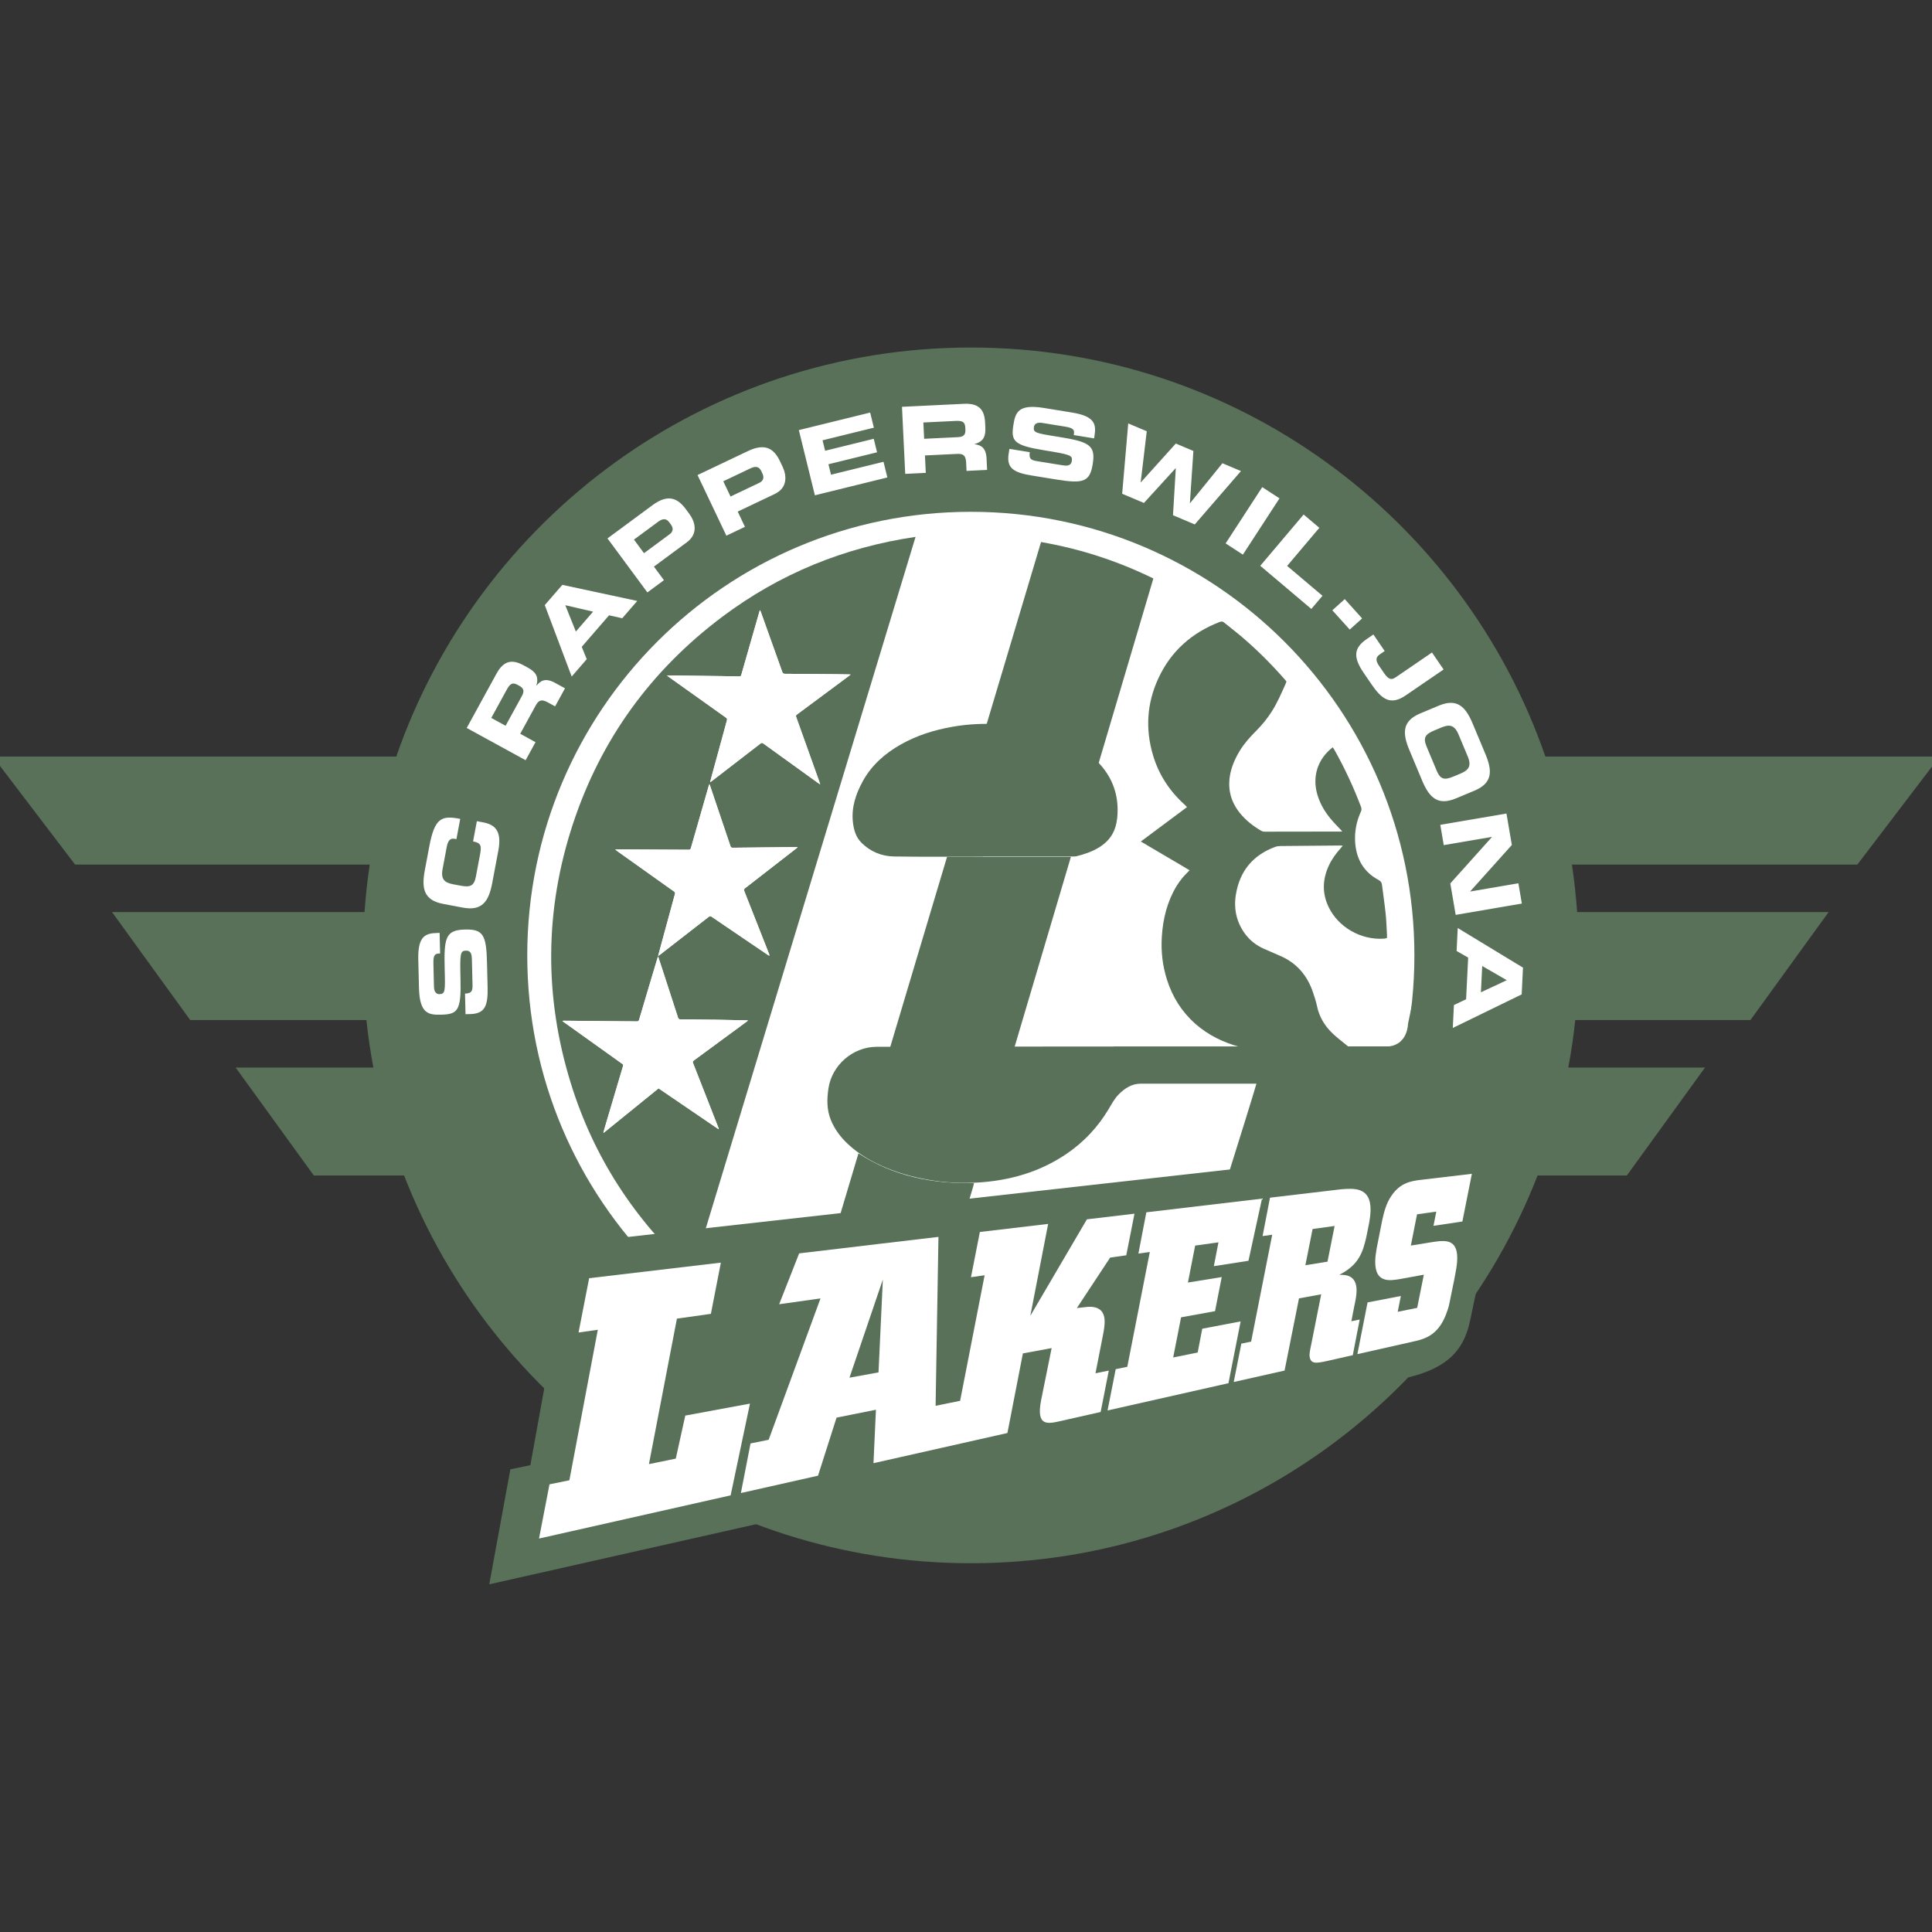
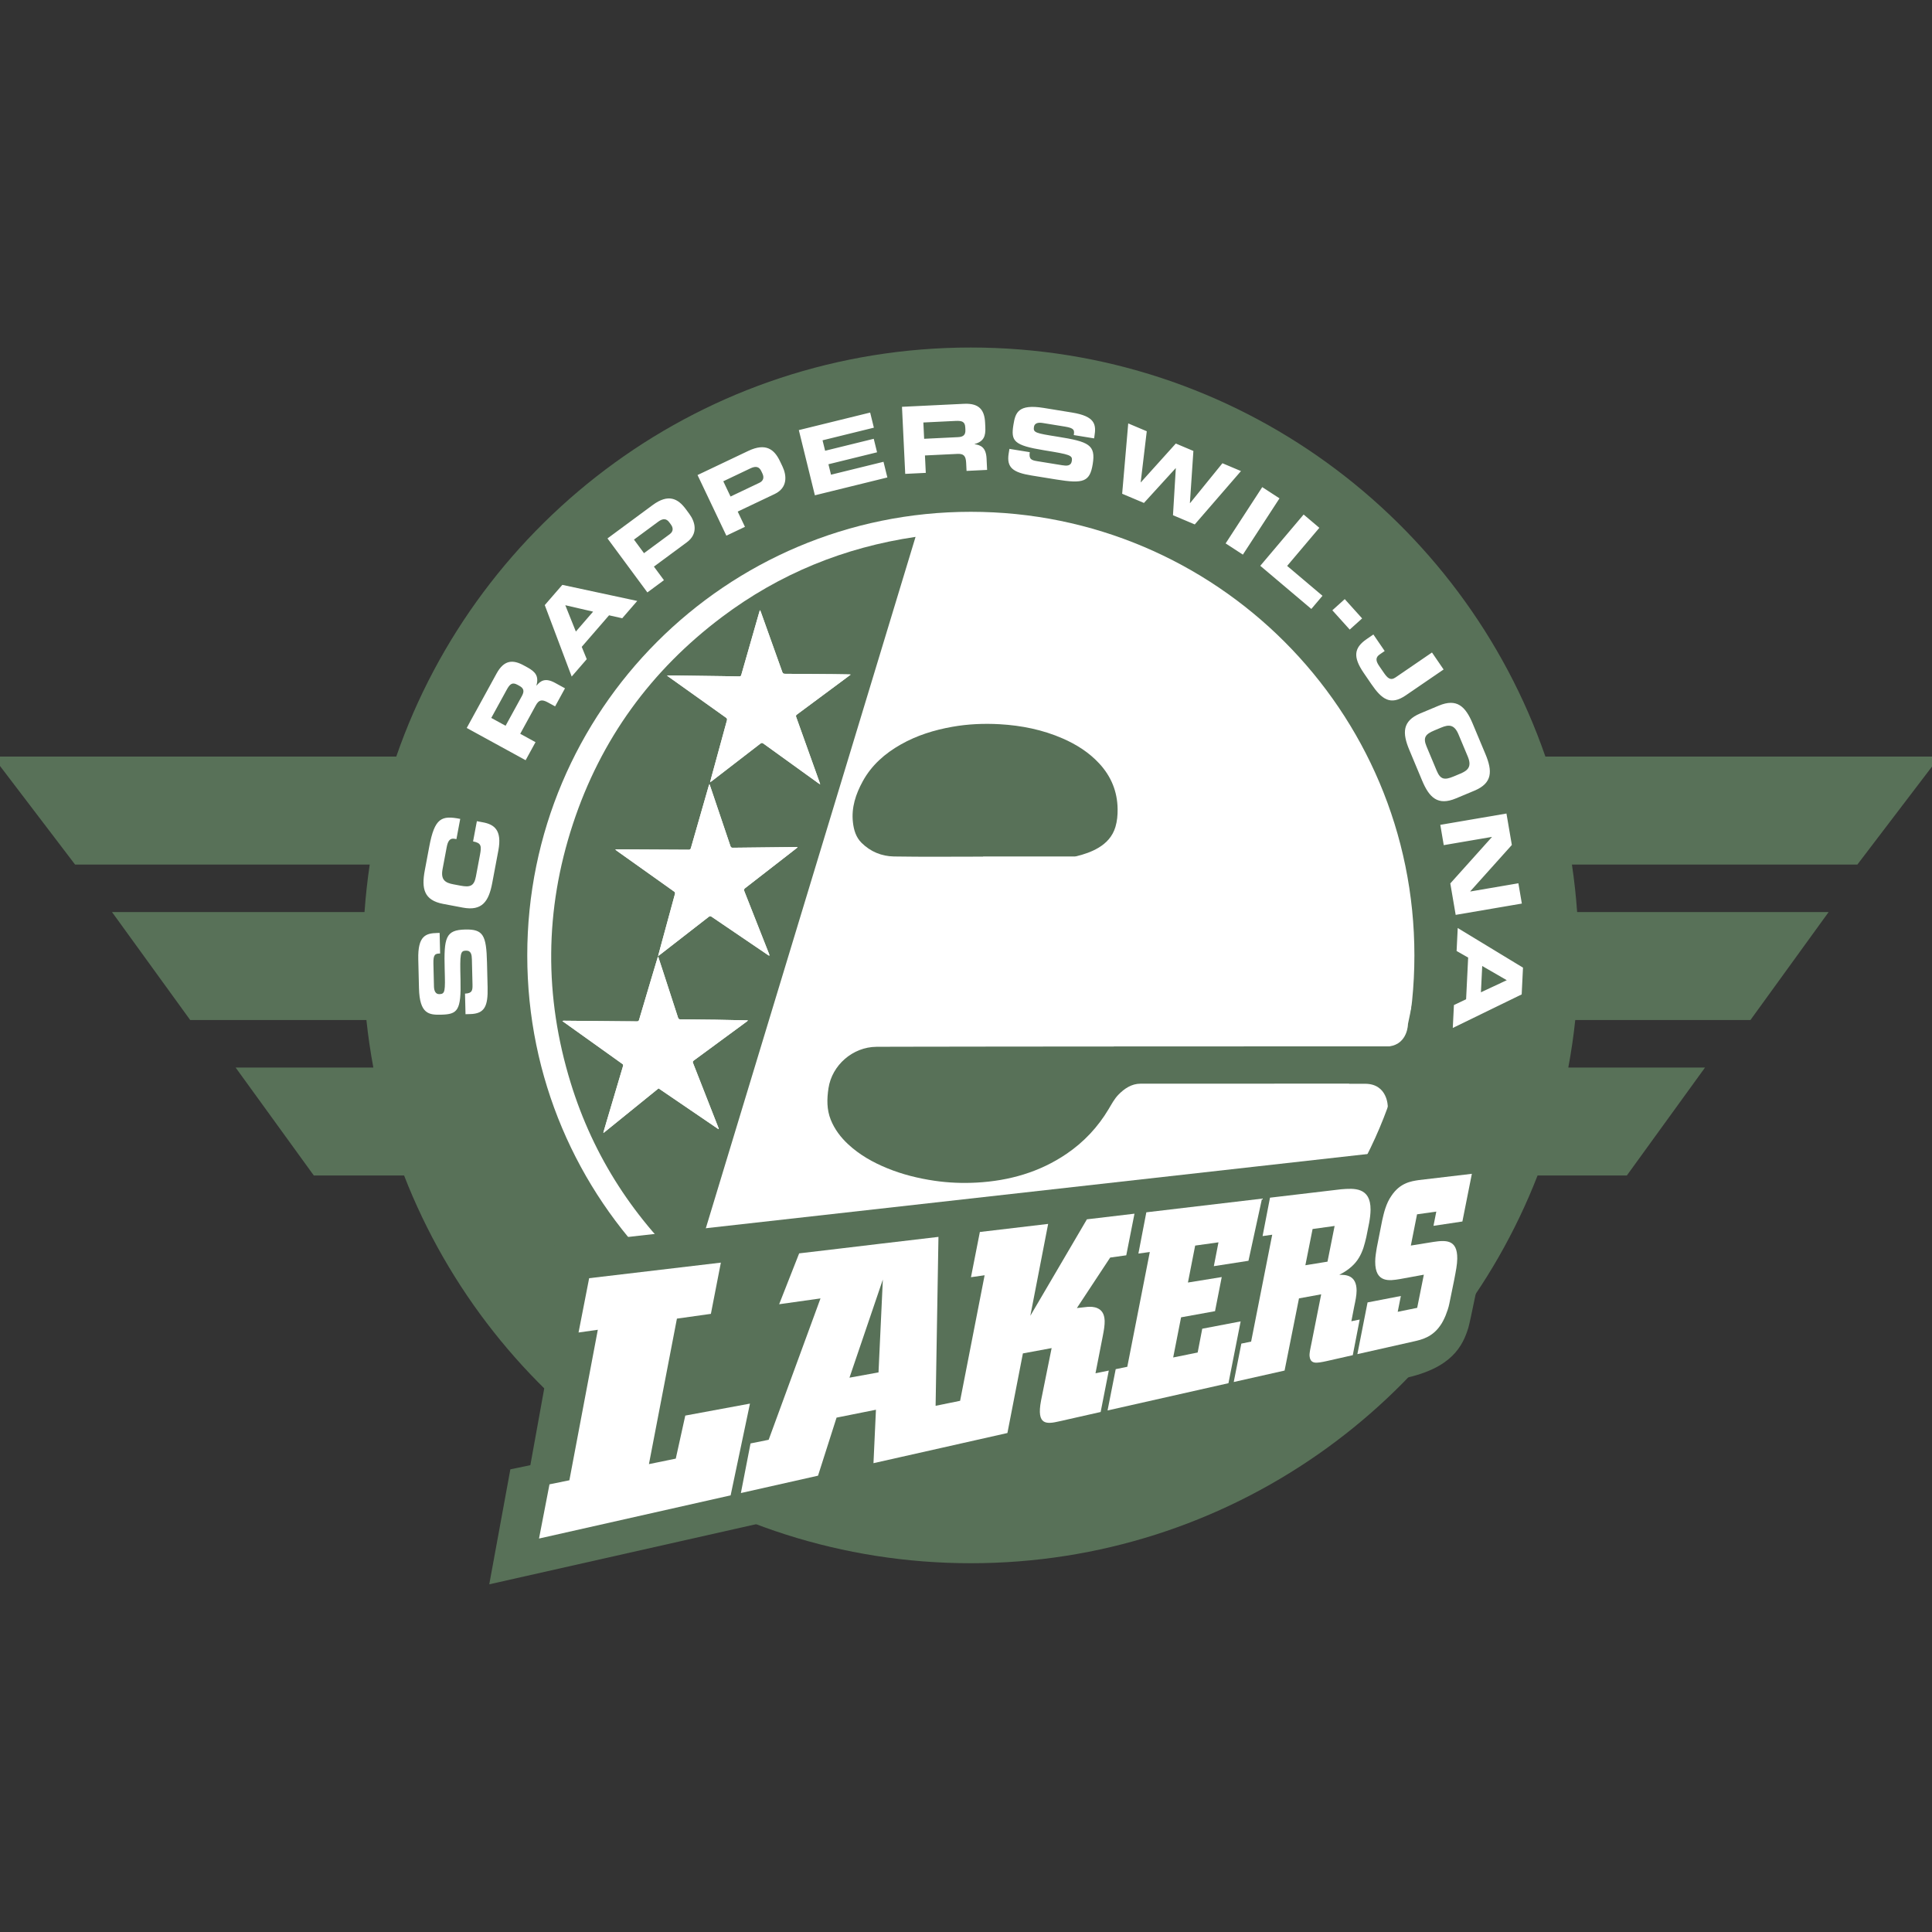
<svg xmlns="http://www.w3.org/2000/svg" xmlns:ns1="http://sodipodi.sourceforge.net/DTD/sodipodi-0.dtd" xmlns:ns2="http://www.inkscape.org/namespaces/inkscape" fill="#587158" viewBox="0 0 24 24" stroke="#587158" version="1.1" id="svg1" width="24" height="24" ns1:docname="Lakers Logo.svg" ns2:version="1.4.2 (ebf0e940d0, 2025-05-08)">
  <rect x="0" y="0" width="24" height="24" fill="#333333" stroke="none" />
  <defs id="defs3">
    <clipPath id="clipPath3980">
      <path d="M -0.138,841.445 H 595.138 V -0.445 H -0.138 Z" id="path3982" />
    </clipPath>
    <clipPath id="clipPath3986">
      <path d="M 0,841.8 H 595.2 V 0 H 0 Z" id="path3988" />
    </clipPath>
    <clipPath id="clipPath3994">
      <path d="M 0,0 H 595.2 V 841.8 H 0 Z" id="path3996" />
    </clipPath>
    <clipPath id="clipPath4002">
-       <path d="M 297.5,816.909 H 581.849 V 714.535 H 297.5 Z" id="path4004" />
-     </clipPath>
+       </clipPath>
    <clipPath id="clipPath4014">
      <path d="M 0,841.8 H 595.2 V 0 H 0 Z" id="path4016" />
    </clipPath>
    <clipPath id="clipPath4032">
-       <path d="M -1.195,2.09 H 1.696 V 1.005 H -1.195 Z" id="path4034" />
-     </clipPath>
+       </clipPath>
    <clipPath id="clipPath4038">
      <path d="m -4.221,2.35 h 6.053 v -8.925 h -6.053 z" id="path4040" />
    </clipPath>
    <clipPath id="clipPath4044">
      <path d="m -4.22,2.354 h 6.052 v -8.924 h -6.052 z" id="path4046" />
    </clipPath>
    <clipPath id="clipPath4054">
      <path d="m 0.592,1.562 c 0,0.268 0.209,0.486 0.466,0.486 0.257,0 0.466,-0.217 0.466,-0.486 0,-0.268 -0.209,-0.486 -0.466,-0.486 -0.257,0 -0.466,0.217 -0.466,0.486" id="path4056" />
    </clipPath>
    <clipPath id="clipPath4066">
      <path d="M -1.195,2.09 H 1.696 V 1.005 H -1.195 Z" id="path4068" />
    </clipPath>
    <clipPath id="clipPath4072">
      <path d="m -4.221,2.35 h 6.053 v -8.925 h -6.053 z" id="path4074" />
    </clipPath>
    <clipPath id="clipPath4078">
      <path d="m -4.22,2.354 h 6.052 v -8.924 h -6.052 z" id="path4080" />
    </clipPath>
    <clipPath id="clipPath4032-2">
      <path d="M -1.195,2.09 H 1.696 V 1.005 H -1.195 Z" id="path4034-7" />
    </clipPath>
    <clipPath id="clipPath4038-0">
      <path d="m -4.221,2.35 h 6.053 v -8.925 h -6.053 z" id="path4040-9" />
    </clipPath>
    <clipPath id="clipPath4044-3">
      <path d="m -4.22,2.354 h 6.052 v -8.924 h -6.052 z" id="path4046-6" />
    </clipPath>
    <clipPath id="clipPath4054-0">
      <path d="m 0.592,1.562 c 0,0.268 0.209,0.486 0.466,0.486 0.257,0 0.466,-0.217 0.466,-0.486 0,-0.268 -0.209,-0.486 -0.466,-0.486 -0.257,0 -0.466,0.217 -0.466,0.486" id="path4056-6" />
    </clipPath>
    <clipPath id="clipPath4078-2">
      <path d="m -4.22,2.354 h 6.052 v -8.924 h -6.052 z" id="path4080-6" />
    </clipPath>
    <clipPath id="clipPath4032-0">
      <path d="M -1.195,2.09 H 1.696 V 1.005 H -1.195 Z" id="path4034-78" />
    </clipPath>
    <clipPath id="clipPath4038-6">
      <path d="m -4.221,2.35 h 6.053 v -8.925 h -6.053 z" id="path4040-8" />
    </clipPath>
    <clipPath id="clipPath4044-8">
      <path d="m -4.22,2.354 h 6.052 v -8.924 h -6.052 z" id="path4046-4" />
    </clipPath>
    <clipPath id="clipPath4054-3">
      <path d="m 0.592,1.562 c 0,0.268 0.209,0.486 0.466,0.486 0.257,0 0.466,-0.217 0.466,-0.486 0,-0.268 -0.209,-0.486 -0.466,-0.486 -0.257,0 -0.466,0.217 -0.466,0.486" id="path4056-1" />
    </clipPath>
    <clipPath id="clipPath4078-4">
      <path d="m -4.22,2.354 h 6.052 v -8.924 h -6.052 z" id="path4080-9" />
    </clipPath>
  </defs>
  <ns1:namedview id="namedview3" pagecolor="#ffffff" bordercolor="#666666" borderopacity="1.0" ns2:showpageshadow="2" ns2:pageopacity="0.0" ns2:pagecheckerboard="0" ns2:deskcolor="#d1d1d1" ns2:zoom="28.963094" ns2:cx="24.237742" ns2:cy="4.2295206" ns2:window-width="3840" ns2:window-height="2100" ns2:window-x="0" ns2:window-y="0" ns2:window-maximized="1" ns2:current-layer="layer1" />
  <g id="g1" transform="matrix(0.039,0,0,0.039,11.611,12.117)" style="stroke-width:25.837">
    <g transform="translate(-312.812,-521.102)" id="layer1" style="stroke-width:25.837">
      <path id="path1848" style="fill:#587158;fill-opacity:1;fill-rule:nonzero;stroke:none;stroke-width:25.837" d="M 507.337,451.395 C 481.103,375.563 409.078,321.103 324.322,321.103 c -84.751,0 -156.776,54.46 -183.01,130.293 H 12.812 l 26.195,34.393 h 93.854 c -0.745,4.986 -1.296,10.031 -1.659,15.126 H 50.766 l 24.913,34.398 h 56.124 c 0.536,5.105 1.281,10.145 2.21,15.126 H 90.14 L 115.053,584.832 H 143.805 c 28.092,72.267 98.318,123.5 180.517,123.5 82.204,0 152.43,-51.232 180.522,-123.5 h 28.434 l 24.909,-34.393 h -43.55 c 0.929,-4.981 1.673,-10.021 2.21,-15.126 h 55.801 l 24.913,-34.398 H 517.447 c -0.363,-5.095 -0.914,-10.14 -1.659,-15.126 h 90.919 l 26.195,-34.393 z" />
      <path id="path1852" style="fill:#ffffff;fill-opacity:1;fill-rule:nonzero;stroke:none;stroke-width:25.837" d="m 324.325,656.003 c 78.033,0 141.287,-63.254 141.287,-141.287 0,-78.033 -63.254,-141.287 -141.287,-141.287 -78.028,0 -141.287,63.254 -141.287,141.287 0,78.033 63.259,141.287 141.287,141.287" />
      <path id="path1856" style="fill:#587158;fill-opacity:1;fill-rule:nonzero;stroke:none;stroke-width:25.837" d="m 211.195,480.954 c -0.015,0.045 -0.03,0.094 -0.045,0.139 0.209,0.154 0.417,0.313 0.626,0.467 5.999,4.271 11.992,8.541 17.996,12.802 0.328,0.228 0.412,0.422 0.298,0.829 -1.42,5.174 -2.826,10.359 -4.231,15.538 -0.367,1.351 -0.73,2.706 -1.127,4.186 0.223,-0.144 0.343,-0.204 0.447,-0.288 5.229,-4.057 10.463,-8.114 15.682,-12.186 0.333,-0.258 0.546,-0.283 0.909,-0.035 5.949,4.057 11.913,8.099 17.872,12.136 0.164,0.114 0.338,0.209 0.507,0.308 0.04,-0.243 0,-0.407 -0.06,-0.561 -2.622,-6.664 -5.239,-13.328 -7.881,-19.987 -0.184,-0.457 -0.139,-0.705 0.258,-1.008 4.703,-3.635 9.395,-7.29 14.093,-10.94 0.859,-0.67 1.713,-1.341 2.572,-2.011 -0.015,-0.045 -0.025,-0.084 -0.04,-0.129 -0.397,0 -0.79,-0.005 -1.192,0 -6.451,0.07 -12.901,0.134 -19.352,0.218 -0.437,0.005 -0.636,-0.114 -0.78,-0.546 -2.106,-6.282 -4.236,-12.554 -6.356,-18.83 -0.089,-0.253 -0.184,-0.507 -0.328,-0.904 -0.119,0.313 -0.199,0.482 -0.248,0.66 -1.887,6.565 -3.779,13.13 -5.651,19.699 -0.119,0.432 -0.303,0.566 -0.75,0.561 -7.533,-0.05 -15.066,-0.084 -22.599,-0.119 -0.209,0 -0.412,0 -0.621,0 m 46.033,-76.141 c -0.04,0.005 -0.08,0.01 -0.119,0.02 -0.084,0.283 -0.174,0.566 -0.253,0.849 -1.882,6.57 -3.769,13.135 -5.646,19.704 -0.104,0.362 -0.268,0.492 -0.66,0.482 -1.733,-0.05 -3.471,-0.07 -5.209,-0.094 -5.706,-0.08 -11.411,-0.154 -17.117,-0.233 -0.184,0 -0.367,0.02 -0.67,0.035 0.253,0.204 0.397,0.328 0.551,0.437 6.063,4.325 12.127,8.655 18.2,12.966 0.372,0.263 0.442,0.487 0.328,0.909 -1.664,6.043 -3.312,12.087 -4.956,18.135 -0.129,0.467 -0.243,0.939 -0.397,1.559 0.303,-0.214 0.477,-0.323 0.641,-0.452 5.13,-3.953 10.264,-7.906 15.389,-11.868 0.367,-0.288 0.606,-0.258 0.953,-0.005 5.84,4.221 11.685,8.432 17.529,12.643 0.129,0.094 0.273,0.169 0.556,0.343 -0.114,-0.358 -0.169,-0.551 -0.238,-0.745 -2.468,-6.907 -4.931,-13.815 -7.414,-20.712 -0.134,-0.382 -0.055,-0.566 0.243,-0.785 5.02,-3.719 10.036,-7.444 15.056,-11.168 0.655,-0.487 1.311,-0.988 2.076,-1.559 -0.278,-0.025 -0.412,-0.05 -0.546,-0.05 -1.644,-0.03 -3.292,-0.06 -4.941,-0.074 -5.159,-0.045 -10.314,-0.094 -15.473,-0.119 -0.467,0 -0.675,-0.139 -0.834,-0.576 -2.259,-6.361 -4.544,-12.717 -6.818,-19.074 -0.07,-0.189 -0.154,-0.377 -0.228,-0.566 m -32.362,152.262 c 6.371,4.34 12.722,8.665 19.074,12.991 0.035,-0.03 0.074,-0.06 0.109,-0.094 -0.089,-0.238 -0.174,-0.477 -0.268,-0.715 -2.637,-6.734 -5.274,-13.462 -7.92,-20.196 -0.134,-0.343 -0.174,-0.566 0.194,-0.834 5.567,-4.077 11.123,-8.174 16.68,-12.266 0.189,-0.139 0.362,-0.293 0.626,-0.502 -0.238,-0.03 -0.343,-0.05 -0.447,-0.05 -3.292,-0.07 -6.59,-0.154 -9.882,-0.199 -3.739,-0.06 -7.479,-0.089 -11.218,-0.114 -0.427,0 -0.616,-0.139 -0.745,-0.541 -1.554,-4.812 -3.119,-9.619 -4.688,-14.426 -0.536,-1.659 -1.083,-3.312 -1.669,-5.09 -0.099,0.283 -0.164,0.442 -0.214,0.606 -0.705,2.344 -1.41,4.688 -2.11,7.032 -1.246,4.186 -2.493,8.367 -3.729,12.559 -0.114,0.387 -0.293,0.521 -0.705,0.507 -1.291,-0.035 -2.582,-0.015 -3.878,-0.025 -6.485,-0.065 -12.971,-0.124 -19.456,-0.184 -0.109,0 -0.218,0.04 -0.412,0.08 0.228,0.169 0.377,0.288 0.536,0.402 6.173,4.415 12.345,8.834 18.532,13.239 0.298,0.209 0.367,0.392 0.263,0.73 -1.758,5.904 -3.506,11.814 -5.259,17.723 -0.333,1.142 -0.665,2.284 -0.998,3.426 0.04,0.035 0.08,0.065 0.114,0.094 5.81,-4.708 11.615,-9.41 17.47,-14.153 m 10.771,58.661 c -18.383,-16.73 -31.478,-36.757 -38.768,-60.409 -8.477,-27.501 -8.303,-55.061 0.695,-82.413 8.869,-26.979 24.864,-48.973 47.553,-66.015 18.279,-13.73 38.833,-22.123 61.601,-25.48 C 283.015,459.551 259.343,537.589 235.636,615.736" />
      <path id="path1860" style="fill:#ffffff;fill-opacity:1;fill-rule:nonzero;stroke:none;stroke-width:25.837" d="m 224.863,557.074 c -5.85,4.742 -11.66,9.445 -17.465,14.153 -0.04,-0.03 -0.08,-0.06 -0.119,-0.094 0.333,-1.142 0.665,-2.284 1.003,-3.426 1.748,-5.909 3.501,-11.819 5.259,-17.723 0.099,-0.338 0.035,-0.516 -0.268,-0.73 -6.182,-4.405 -12.355,-8.824 -18.527,-13.239 -0.159,-0.114 -0.313,-0.233 -0.541,-0.402 0.194,-0.04 0.303,-0.08 0.412,-0.08 6.485,0.06 12.971,0.124 19.456,0.184 1.296,0.01 2.587,-0.005 3.883,0.025 0.412,0.015 0.586,-0.119 0.705,-0.507 1.232,-4.186 2.483,-8.372 3.729,-12.559 0.7,-2.344 1.405,-4.688 2.106,-7.032 0.05,-0.164 0.119,-0.323 0.218,-0.606 0.581,1.783 1.127,3.436 1.669,5.09 1.564,4.807 3.133,9.614 4.683,14.426 0.134,0.402 0.318,0.541 0.75,0.541 3.734,0.025 7.474,0.055 11.213,0.114 3.297,0.045 6.59,0.129 9.887,0.199 0.104,0 0.204,0.02 0.447,0.05 -0.263,0.214 -0.442,0.367 -0.626,0.502 -5.557,4.092 -11.113,8.189 -16.685,12.266 -0.362,0.268 -0.328,0.492 -0.189,0.834 2.642,6.734 5.284,13.462 7.92,20.196 0.094,0.238 0.179,0.477 0.263,0.715 -0.035,0.035 -0.07,0.065 -0.109,0.094 -6.346,-4.325 -12.698,-8.645 -19.074,-12.991" />
      <path id="path1864" style="fill:#ffffff;fill-opacity:1;fill-rule:nonzero;stroke:none;stroke-width:25.837" d="m 257.228,404.812 c 0.074,0.189 0.159,0.377 0.228,0.566 2.274,6.356 4.559,12.712 6.818,19.074 0.159,0.437 0.367,0.576 0.834,0.581 5.159,0.02 10.314,0.07 15.473,0.114 1.649,0.015 3.292,0.05 4.941,0.074 0.134,0 0.268,0.025 0.546,0.05 -0.765,0.576 -1.42,1.073 -2.081,1.559 -5.015,3.729 -10.031,7.449 -15.051,11.168 -0.298,0.218 -0.377,0.402 -0.243,0.785 2.483,6.898 4.946,13.81 7.409,20.712 0.07,0.194 0.129,0.387 0.243,0.745 -0.283,-0.169 -0.427,-0.248 -0.561,-0.343 -5.84,-4.211 -11.685,-8.417 -17.524,-12.638 -0.348,-0.258 -0.586,-0.288 -0.953,0 -5.125,3.968 -10.259,7.915 -15.389,11.868 -0.164,0.129 -0.338,0.238 -0.641,0.452 0.154,-0.621 0.268,-1.092 0.392,-1.559 1.649,-6.048 3.297,-12.092 4.961,-18.135 0.114,-0.422 0.045,-0.646 -0.328,-0.909 -6.073,-4.31 -12.136,-8.641 -18.2,-12.966 -0.154,-0.109 -0.298,-0.233 -0.551,-0.437 0.303,-0.015 0.487,-0.035 0.67,-0.035 5.706,0.08 11.411,0.154 17.117,0.233 1.738,0.025 3.476,0.045 5.209,0.094 0.392,0.01 0.556,-0.114 0.66,-0.482 1.877,-6.57 3.764,-13.135 5.646,-19.699 0.08,-0.288 0.169,-0.571 0.253,-0.854 0.04,-0.005 0.08,-0.015 0.119,-0.02" />
      <path id="path1868" style="fill:#ffffff;fill-opacity:1;fill-rule:nonzero;stroke:none;stroke-width:25.837" d="m 211.195,480.954 c 0.209,0 0.412,0 0.621,0 7.533,0.035 15.066,0.07 22.599,0.119 0.447,0.005 0.631,-0.129 0.75,-0.561 1.872,-6.57 3.764,-13.135 5.651,-19.699 0.05,-0.179 0.129,-0.348 0.248,-0.66 0.144,0.397 0.238,0.651 0.328,0.904 2.12,6.277 4.251,12.549 6.356,18.83 0.144,0.432 0.343,0.551 0.78,0.546 6.451,-0.084 12.901,-0.149 19.352,-0.218 0.402,-0.005 0.795,0 1.192,0 0.015,0.045 0.025,0.084 0.04,0.129 -0.859,0.67 -1.713,1.341 -2.572,2.011 -4.698,3.65 -9.39,7.305 -14.093,10.94 -0.397,0.303 -0.442,0.551 -0.258,1.008 2.642,6.659 5.259,13.323 7.881,19.987 0.06,0.154 0.099,0.318 0.06,0.561 -0.169,-0.099 -0.343,-0.194 -0.507,-0.308 -5.959,-4.037 -11.923,-8.079 -17.872,-12.136 -0.362,-0.248 -0.576,-0.223 -0.909,0.035 -5.219,4.072 -10.453,8.129 -15.682,12.186 -0.104,0.084 -0.223,0.144 -0.447,0.288 0.397,-1.48 0.76,-2.835 1.127,-4.186 1.405,-5.179 2.811,-10.364 4.231,-15.538 0.114,-0.407 0.03,-0.601 -0.298,-0.829 -6.004,-4.261 -11.997,-8.531 -17.996,-12.802 -0.209,-0.154 -0.417,-0.313 -0.626,-0.467 0.015,-0.045 0.03,-0.094 0.045,-0.139" />
-       <path id="path1872" style="fill:#587158;fill-opacity:1;fill-rule:nonzero;stroke:none;stroke-width:25.837" d="m 398.741,608.67 c -1.808,6.058 -3.56,12.131 -5.328,18.2 -0.119,0.412 -0.223,0.819 -0.362,1.321 0.228,-0.08 0.303,-0.089 0.362,-0.124 0.179,-0.104 0.358,-0.214 0.536,-0.323 11.466,-7.111 34.19,-15.091 43.034,-25.276 9.763,-11.228 14.704,-23.881 20.305,-37.676 0.636,-1.559 0.08,-3.645 -0.164,-5.239 -0.457,-2.984 -2.746,-4.787 -5.755,-4.653 -0.944,0.045 -27.372,0.233 -35.064,0.303 -0.278,0.005 -0.551,0.035 -0.909,0.055 -2.87,9.862 -16.387,52.513 -16.655,53.412 m -73.415,-21.427 c -13.179,0.283 -25.564,-2.135 -36.792,-9.46 -5.88,19.68 -11.734,39.275 -17.599,58.924 0.308,0.154 0.576,0.303 0.859,0.422 10.642,4.494 21.671,7.588 33.112,9.197 0.641,0.084 1.271,0.263 1.902,0.402 h 1.053 c 0.094,-0.407 0.174,-0.819 0.293,-1.217 5.656,-19.118 11.322,-38.237 16.978,-57.36 0.084,-0.283 0.129,-0.581 0.194,-0.909 m 30.877,-103.915 h -39.448 c -6.043,20.226 -12.082,40.432 -18.145,60.722 h 39.602 c 6.004,-20.26 11.982,-40.447 17.991,-60.722 m 8.725,-29.467 c 5.855,-19.764 11.685,-39.438 17.539,-59.192 -11.421,-5.591 -23.285,-9.44 -35.774,-11.605 -5.81,19.436 -11.58,38.763 -17.37,58.135 2.17,0.144 4.191,0.273 6.207,0.422 4.196,0.308 8.303,1.112 12.325,2.344 5.398,1.654 10.428,4.027 14.743,7.747 0.765,0.655 1.485,1.366 2.329,2.15 m 91.952,55.319 c 0,-0.412 0.02,-0.755 0,-1.102 -0.134,-2.23 -0.194,-4.469 -0.427,-6.689 -0.323,-3.049 -0.79,-6.088 -1.157,-9.137 -0.094,-0.77 -0.427,-1.192 -1.122,-1.569 -4.688,-2.513 -7.012,-6.575 -7.414,-11.779 -0.268,-3.476 0.372,-6.828 1.822,-10.006 0.238,-0.521 0.228,-0.968 0.025,-1.49 -2.384,-6.287 -5.204,-12.37 -8.511,-18.225 -0.144,-0.258 -0.323,-0.497 -0.492,-0.745 -4.842,3.749 -6.619,9.385 -4.857,15.225 1.102,3.64 3.203,6.654 5.805,9.361 0.67,0.705 1.341,1.41 2.091,2.2 -0.209,0.03 -0.343,0.06 -0.477,0.06 -8.114,0.02 -16.228,0.035 -24.342,0.035 -0.333,0 -0.7,-0.099 -0.983,-0.268 -2.587,-1.51 -4.926,-3.327 -6.818,-5.671 -2.811,-3.486 -3.898,-7.434 -3.168,-11.873 0.472,-2.88 1.644,-5.472 3.133,-7.945 1.405,-2.319 3.198,-4.32 5.11,-6.232 1.932,-1.937 3.66,-4.037 5.125,-6.351 1.748,-2.761 3.024,-5.75 4.355,-8.72 0.109,-0.248 0.189,-0.507 0.283,-0.76 -0.154,-0.204 -0.273,-0.377 -0.412,-0.531 -4.127,-4.722 -8.531,-9.162 -13.279,-13.254 -2.011,-1.733 -4.127,-3.347 -6.187,-5.02 -0.422,-0.343 -0.809,-0.397 -1.341,-0.194 -8.884,3.426 -15.563,9.291 -19.575,17.971 -3.67,7.93 -4.201,16.154 -1.698,24.531 1.852,6.222 5.308,11.441 10.125,15.771 0.223,0.199 0.417,0.432 0.69,0.72 -4.906,3.66 -9.748,7.265 -14.709,10.96 2.696,1.589 5.254,3.084 7.801,4.593 2.567,1.524 5.164,3.004 7.727,4.569 -0.824,0.869 -1.594,1.584 -2.259,2.389 -0.685,0.834 -1.331,1.713 -1.892,2.637 -2.989,4.961 -4.325,10.423 -4.688,16.149 -0.293,4.643 0.223,9.212 1.634,13.661 1.738,5.487 4.688,10.205 9.008,14.033 4.171,3.695 9.048,6.028 14.396,7.454 0.328,0.084 0.685,0.104 1.033,0.104 10.88,0.005 21.755,0 32.635,0 0.258,0 0.511,-0.04 0.953,-0.07 -0.427,-0.343 -0.695,-0.551 -0.958,-0.77 -1.351,-1.112 -2.741,-2.17 -4.027,-3.352 -2.667,-2.448 -4.504,-5.393 -5.249,-8.993 -0.298,-1.435 -0.77,-2.835 -1.227,-4.226 -1.822,-5.507 -5.269,-9.554 -10.676,-11.834 -1.673,-0.705 -3.342,-1.435 -5.001,-2.175 -2.403,-1.078 -4.449,-2.637 -6.014,-4.772 -2.776,-3.784 -3.67,-8.055 -2.895,-12.623 1.251,-7.414 5.443,-12.479 12.539,-15.071 0.511,-0.189 1.088,-0.258 1.639,-0.263 6.292,-0.07 12.588,-0.114 18.885,-0.164 0.263,0 0.531,0.03 0.963,0.055 -0.293,0.353 -0.472,0.591 -0.67,0.809 -1.48,1.649 -2.776,3.421 -3.724,5.433 -2.081,4.434 -2.24,8.904 -0.089,13.348 3.044,6.297 10.195,10.547 17.648,10.021 0.298,-0.02 0.591,-0.134 0.914,-0.214" />
      <path id="path1876" style="fill:#587158;fill-opacity:1;fill-rule:nonzero;stroke:none;stroke-width:25.837" d="m 370.38,473.819 c 0.561,-1.862 0.72,-3.789 0.7,-5.706 -0.07,-5.582 -2.061,-10.423 -5.86,-14.525 -3.263,-3.521 -7.225,-6.028 -11.59,-7.94 -6.416,-2.811 -13.174,-4.161 -20.126,-4.559 -5.035,-0.283 -10.061,-0.065 -15.046,0.814 -5.785,1.023 -11.332,2.741 -16.467,5.656 -5.05,2.865 -9.301,6.59 -12.112,11.744 -2.205,4.047 -3.64,8.313 -3.109,13.035 0.278,2.453 0.958,4.752 2.751,6.535 2.835,2.816 6.391,4.271 10.284,4.34 9.475,0.159 18.95,0.05 28.429,0.05 v -0.045 c 9.544,0 19.094,0 28.638,0 0.348,0 0.71,0.02 1.043,-0.065 2.448,-0.606 4.837,-1.39 7.022,-2.687 2.617,-1.549 4.544,-3.675 5.443,-6.649 m 98.616,69.874 v -13.646 h -4.072 l -1.356,6.515 c 0,0 -0.005,6.282 -5.87,7.136 -29.765,0.005 -69.05,0.015 -83.093,0.025 -1.574,0 -3.148,0 -4.722,0 v 0.035 c -10.076,0 -20.146,-0.005 -30.222,0.005 -12.802,0.01 -25.604,0.035 -38.406,0.055 -2.339,0.005 -4.683,0.01 -7.027,0.025 -7.488,0.065 -14.128,5.8 -15.25,13.219 -0.511,3.382 -0.576,6.753 0.73,10.016 1.227,3.044 3.153,5.587 5.537,7.806 3.635,3.382 7.886,5.77 12.449,7.637 4.842,1.981 9.882,3.228 15.051,3.988 4.484,0.655 8.988,0.834 13.497,0.581 10.309,-0.576 19.963,-3.302 28.588,-9.167 5.522,-3.754 9.981,-8.521 13.398,-14.257 0.953,-1.589 1.808,-3.238 3.119,-4.583 0.934,-0.958 1.947,-1.808 3.119,-2.453 1.217,-0.67 2.508,-1.033 3.908,-1.043 1.619,-0.01 35.714,-0.015 66.457,-0.015 v 0.045 h 5.065 c 7.235,0 7.235,7.24 7.235,7.24 v 6.51 c 0,0 26.716,-25.673 11.863,-25.673" />
      <path id="path1880" style="fill:#ffffff;fill-opacity:1;fill-rule:nonzero;stroke:none;stroke-width:25.837" d="m 495.034,522.625 -8.233,3.853 0.412,-8.377 z m -15.622,-16.626 -0.358,7.32 3.68,2.101 -0.655,13.279 -3.878,1.847 -0.362,7.29 21.944,-10.686 0.417,-8.526 z m -5.552,-32.859 1.102,6.465 15.315,-2.617 0.01,0.055 -13.239,14.758 1.713,10.016 21.075,-3.6 -1.102,-6.465 -15.315,2.617 -0.01,-0.06 13.239,-14.758 -1.713,-10.016 -21.075,3.605 z m 0.253,-30.967 c 2.453,-1.028 4.201,-1.053 5.537,2.135 l 2.965,7.081 c 1.331,3.188 0.084,4.415 -2.369,5.443 l -2.125,0.889 c -2.86,1.197 -4.201,1.053 -5.398,-1.808 l -3.238,-7.737 c -1.197,-2.86 -0.358,-3.918 2.503,-5.115 z m -6.605,-4.539 c -5.775,2.418 -5.785,6.232 -3.501,11.68 l 4.057,9.703 c 2.279,5.447 5.001,8.119 10.776,5.701 l 5.884,-2.458 c 5.78,-2.418 5.785,-6.232 3.506,-11.68 l -4.062,-9.703 c -2.279,-5.447 -5.001,-8.119 -10.776,-5.706 z m -17.082,-23.672 c -4.122,2.816 -4.415,5.736 -0.948,10.806 l 2.418,3.536 c 3.352,4.901 6.123,6.907 10.974,3.59 l 12.042,-8.238 -3.7,-5.413 -11.605,7.94 c -1.634,1.117 -2.572,0.218 -3.789,-1.564 l -1.47,-2.145 c -1.147,-1.678 -1.078,-2.731 0.238,-3.63 l 1.559,-1.068 -3.6,-5.269 z m -10.95,-9.162 5.537,6.143 3.948,-3.556 -5.537,-6.148 z m -22.957,-14.172 16.263,13.745 3.551,-4.191 -11.257,-9.519 10.259,-12.131 -5.006,-4.236 z m -11.034,-7.131 5.492,3.575 11.665,-17.927 -5.497,-3.575 z m -32.958,-15.816 6.937,2.93 10.095,-11.064 0.055,0.025 -0.899,14.947 6.937,2.935 14.719,-16.998 -5.904,-2.493 -10.309,12.703 -0.055,-0.025 1.112,-16.591 -5.601,-2.364 -11.128,12.355 -0.055,-0.025 1.932,-16.243 -5.904,-2.493 -1.932,22.401 z m -36.146,-12.837 c -0.74,4.578 1.44,6.068 7.33,7.027 l 7.846,1.271 c 8.601,1.395 10.676,0.775 11.595,-4.911 0.998,-6.153 -1.232,-7.141 -11.297,-8.745 -6.942,-1.097 -7.722,-1.281 -7.424,-3.119 0.184,-1.137 1.256,-1.475 2.716,-1.236 l 7.171,1.162 c 2.975,0.482 3.044,1.152 2.796,2.696 l 6.47,1.053 0.109,-0.67 c 0.601,-3.704 0.313,-6.356 -7.151,-7.563 l -9.038,-1.47 c -8.164,-1.321 -8.993,1.564 -9.614,5.383 -0.839,5.189 0.08,6.535 9.817,8.119 8.338,1.351 9.077,1.589 8.78,3.426 -0.263,1.634 -1.688,1.554 -3.059,1.331 l -7.93,-1.286 c -1.867,-0.303 -2.741,-0.626 -2.403,-2.875 l -6.475,-1.048 z m -32.953,6.505 6.55,-0.318 -0.268,-5.547 10.299,-0.497 c 2.031,-0.099 2.716,0.606 2.826,2.85 l 0.124,2.567 6.55,-0.318 -0.174,-3.63 c -0.169,-3.511 -1.837,-4.29 -3.799,-4.549 l -0.005,-0.06 c 2.979,-0.854 3.546,-2.567 3.407,-5.428 l -0.065,-1.356 c -0.189,-3.839 -1.669,-6.277 -6.709,-6.033 l -19.769,0.958 1.033,21.358 z m 5.775,-16.367 10.235,-0.497 c 2.066,-0.099 3.029,0.209 3.119,2.096 l 0.035,0.71 c 0.074,1.534 -0.541,2.274 -2.309,2.359 l -10.83,0.526 -0.248,-5.194 z m -34.552,23.19 23.086,-5.681 -1.227,-4.991 -16.72,4.112 -0.819,-3.327 15.488,-3.809 -1.058,-4.3 -15.488,3.809 -0.819,-3.327 16.347,-4.022 -1.182,-4.817 -22.719,5.587 z m -29.174,-4.464 8.695,-4.137 c 1.788,-0.849 2.786,-0.407 3.407,0.899 l 0.353,0.745 c 0.546,1.147 0.447,2.309 -0.944,2.97 l -9.202,4.38 z m 0.983,17.326 5.919,-2.816 -2.309,-4.857 11.764,-5.591 c 4.186,-1.996 3.868,-5.899 2.498,-8.78 l -0.79,-1.654 c -1.798,-3.789 -4.504,-5.969 -10.135,-3.287 l -16.134,7.672 z m -29.432,1.251 7.747,-5.721 c 1.589,-1.172 2.652,-0.929 3.511,0.233 l 0.492,0.665 c 0.755,1.023 0.874,2.18 -0.358,3.094 l -8.199,6.053 z m 4.271,16.824 5.274,-3.898 -3.193,-4.325 10.478,-7.737 c 3.729,-2.756 2.672,-6.525 0.775,-9.092 l -1.088,-1.475 c -2.493,-3.372 -5.562,-4.996 -10.577,-1.291 l -14.376,10.617 z m -26.145,4.077 8.854,2.046 -5.492,6.341 z m 2.036,22.719 4.797,-5.537 -1.599,-3.923 8.705,-10.046 4.196,0.939 4.777,-5.517 -23.861,-5.12 -5.591,6.446 z m -14.674,26.651 3.153,-5.75 -4.871,-2.672 4.951,-9.038 c 0.983,-1.788 1.942,-2.006 3.908,-0.924 l 2.254,1.232 3.148,-5.75 -3.183,-1.743 c -3.084,-1.688 -4.613,-0.675 -5.865,0.864 l -0.05,-0.03 c 0.824,-2.984 -0.338,-4.36 -2.85,-5.74 l -1.192,-0.651 c -3.367,-1.842 -6.222,-1.857 -8.65,2.572 l -9.51,17.355 18.756,10.274 z m -10.94,-13.472 4.926,-8.988 c 0.993,-1.813 1.758,-2.473 3.416,-1.564 l 0.621,0.343 c 1.346,0.735 1.654,1.649 0.804,3.203 l -5.209,9.505 -4.559,-2.498 z m -9.043,60.424 c 6.153,1.157 8.253,-2.026 9.346,-7.831 l 1.957,-10.393 c 1.212,-6.475 -1.331,-8.273 -4.876,-8.938 l -1.971,-0.372 -1.212,6.446 c 2.612,0.492 2.741,1.415 2.195,4.315 l -1.296,6.883 c -0.571,3.049 -1.852,3.471 -4.901,2.895 l -2.264,-0.427 c -2.612,-0.487 -4.087,-1.425 -3.451,-4.827 l 1.321,-7.022 c 0.362,-1.917 1.003,-2.94 2.513,-2.652 l 0.581,0.109 1.212,-6.446 c -5.939,-1.177 -8.139,-0.358 -9.862,8.814 l -1.425,7.578 c -1.088,5.805 -0.288,9.529 5.87,10.686 z m 2.314,33.911 c 4.638,-0.109 5.701,-2.528 5.562,-8.492 l -0.194,-7.945 c -0.209,-8.71 -1.202,-10.637 -6.957,-10.498 -6.232,0.149 -6.798,2.528 -6.52,12.712 0.199,7.027 0.159,7.826 -1.703,7.871 -1.152,0.03 -1.678,-0.963 -1.713,-2.438 l -0.174,-7.265 c -0.074,-3.014 0.571,-3.208 2.135,-3.243 l -0.154,-6.555 -0.68,0.015 c -3.749,0.089 -6.302,0.859 -6.123,8.422 l 0.223,9.152 c 0.199,8.268 3.188,8.551 7.056,8.457 5.254,-0.124 6.411,-1.276 6.173,-11.138 -0.204,-8.447 -0.104,-9.217 1.758,-9.261 1.654,-0.04 1.832,1.376 1.867,2.761 l 0.194,8.035 c 0.045,1.887 -0.109,2.806 -2.384,2.89 l 0.159,6.56 1.475,-0.04 z" />
      <path id="path1884" style="fill:#587158;fill-opacity:1;fill-rule:nonzero;stroke:none;stroke-width:25.837" d="m 191.065,607.104 -7.404,39.324 c 0,0 2.394,1.822 5.696,1.187 -1.847,10.21 -3.968,21.889 -5.333,29.482 l -6.371,1.331 -6.719,36.623 c 0,0 288.757,-65.077 291.384,-65.628 15.31,-3.223 18.711,-10.374 20.479,-16.094 1.122,-3.64 12.206,-60.31 12.206,-60.31 z" />
      <path id="path1888" style="fill:#ffffff;fill-opacity:1;fill-rule:nonzero;stroke:none;stroke-width:25.837" d="m 437.931,612.272 2.269,-11.367 -7.017,0.973 -2.299,11.541 z m 7.608,18.984 2.647,-0.541 -2.2,11.347 -8.223,1.862 c -0.889,0.199 -1.669,0.358 -2.349,0.447 -0.675,0.099 -1.246,0.114 -1.713,0.015 -0.447,-0.104 -0.814,-0.328 -1.063,-0.695 -0.253,-0.372 -0.397,-0.914 -0.437,-1.644 0.005,-0.189 0.02,-0.382 0.045,-0.631 0.025,-0.243 0.065,-0.507 0.119,-0.839 0.06,-0.323 0.124,-0.7 0.223,-1.152 0.084,-0.437 0.194,-0.958 0.318,-1.554 l 3.014,-15.195 -7.071,1.296 -4.588,22.992 -16.194,3.645 2.423,-12.231 3.114,-0.631 6.719,-34.051 -3.069,0.432 2.364,-12.231 22.659,-2.677 c 1.018,-0.084 2.12,-0.169 3.193,-0.144 1.078,0.03 2.13,0.174 3.044,0.561 0.914,0.382 1.708,1.003 2.264,1.971 0.556,0.973 0.874,2.299 0.869,4.102 -0.005,0.343 -0.02,0.685 -0.04,1.028 -0.02,0.348 -0.05,0.685 -0.089,1.043 -0.035,0.348 -0.084,0.69 -0.139,1.038 -0.045,0.353 -0.099,0.7 -0.169,1.048 l -0.919,4.593 c -0.278,1.172 -0.556,2.314 -0.914,3.407 -0.372,1.092 -0.814,2.15 -1.425,3.148 -0.601,1.008 -1.371,1.966 -2.389,2.865 -1.008,0.909 -2.279,1.778 -3.868,2.577 0.462,0.005 1.043,-0.005 1.649,0.07 0.606,0.08 1.241,0.233 1.817,0.546 0.566,0.313 1.078,0.79 1.45,1.51 0.367,0.71 0.591,1.664 0.591,2.945 -0.01,0.372 -0.035,0.76 -0.07,1.172 -0.045,0.402 -0.109,0.814 -0.169,1.241 -0.074,0.427 -0.149,0.859 -0.238,1.286 -0.094,0.437 -0.184,0.869 -0.273,1.301 l -0.914,4.727 z" />
      <path id="path1892" style="fill:#ffffff;fill-opacity:1;fill-rule:nonzero;stroke:none;stroke-width:25.837" d="m 398.037,633.637 12.231,-2.334 -3.883,19.684 -38.51,8.685 2.597,-13.154 3.69,-0.755 7.171,-36.563 -3.635,0.502 2.528,-13.144 36.841,-4.355 -4.31,19.794 -11.029,1.713 1.475,-7.588 -7.424,1.033 -2.304,11.769 10.766,-1.743 -2.135,10.865 -10.816,1.962 -2.513,12.787 7.801,-1.579 z" />
      <path id="path1896" style="fill:#ffffff;fill-opacity:1;fill-rule:nonzero;stroke:none;stroke-width:25.837" d="m 294.92,647.551 1.381,-29.581 -10.632,31.26 z m 69.114,0.278 4.236,-0.859 -2.592,13.189 -13.149,2.965 c -0.983,0.223 -1.922,0.427 -2.786,0.477 -0.849,0.05 -1.604,-0.04 -2.2,-0.417 -0.586,-0.382 -0.988,-1.043 -1.157,-2.13 -0.164,-1.073 -0.074,-2.562 0.318,-4.608 l 3.357,-16.64 -9.152,1.693 -4.931,25.355 -20.946,4.722 -12.648,2.845 -9.068,2.041 0.785,-17.018 -12.544,2.508 -5.904,18.493 -24.571,5.532 3.074,-15.801 5.775,-1.167 16.511,-45.025 -13.169,1.852 6.371,-16.203 12.588,-1.485 13.318,-1.589 18.463,-2.175 -0.909,53.809 4.732,-0.968 3.074,-0.626 7.806,-39.99 -4.345,0.616 2.83,-14.401 21.75,-2.572 -5.671,29.264 18.016,-30.723 15.156,-1.798 -2.617,13.254 -5.13,0.725 -10.602,16.079 3.387,-0.372 c 0.372,-0.02 0.899,-0.045 1.47,-0.005 0.571,0.06 1.192,0.179 1.773,0.457 0.581,0.273 1.117,0.68 1.524,1.326 0.402,0.636 0.651,1.49 0.695,2.642 0.01,0.333 -0.005,0.68 -0.025,1.048 -0.025,0.377 -0.07,0.755 -0.114,1.167 -0.06,0.412 -0.124,0.829 -0.199,1.266 -0.08,0.442 -0.164,0.889 -0.248,1.336 l -2.334,11.913 z" />
      <path id="path1900" style="fill:#ffffff;fill-opacity:1;fill-rule:nonzero;stroke:none;stroke-width:25.837" d="m 233.372,661.304 20.603,-3.814 -6.158,29.224 -61.035,13.755 3.337,-17.266 6.336,-1.291 9.058,-47.94 -6.138,0.869 3.377,-17.296 41.956,-4.961 -3.178,16.318 -10.82,1.52 -8.914,46.341 8.551,-1.748 z" />
      <path id="path1904" style="fill:#ffffff;fill-opacity:1;fill-rule:nonzero;stroke:none;stroke-width:25.837" d="m 480.894,599.484 -9.202,1.381 0.894,-4.534 -6.133,0.864 -1.976,9.951 7.21,-1.162 c 0.894,-0.129 1.837,-0.263 2.731,-0.273 0.894,-0.015 1.738,0.07 2.463,0.372 0.72,0.308 1.331,0.819 1.748,1.659 0.422,0.844 0.651,2.001 0.631,3.59 -0.01,0.477 -0.035,0.948 -0.084,1.435 -0.045,0.477 -0.114,0.983 -0.199,1.52 -0.08,0.531 -0.179,1.107 -0.303,1.738 -0.114,0.626 -0.243,1.311 -0.392,2.076 l -1.549,7.583 c -0.129,0.621 -0.298,1.256 -0.507,1.892 -0.209,0.641 -0.442,1.276 -0.69,1.887 -0.253,0.606 -0.526,1.187 -0.799,1.708 -0.273,0.521 -0.561,0.998 -0.839,1.385 -0.655,0.953 -1.351,1.713 -2.071,2.324 -0.73,0.616 -1.475,1.092 -2.21,1.45 -0.745,0.377 -1.485,0.641 -2.205,0.854 -0.71,0.214 -1.4,0.362 -2.041,0.511 l -17.922,4.037 3.243,-16.472 10.607,-2.046 -1.003,5.04 6.202,-1.266 2.12,-10.557 -7.727,1.41 c -0.79,0.124 -1.664,0.268 -2.538,0.313 -0.884,0.035 -1.753,-0.025 -2.528,-0.323 -0.78,-0.293 -1.455,-0.819 -1.942,-1.703 -0.477,-0.884 -0.765,-2.135 -0.755,-3.868 0,-0.372 0.015,-0.74 0.045,-1.112 0.03,-0.367 0.07,-0.74 0.119,-1.107 0.045,-0.363 0.099,-0.73 0.164,-1.102 0.05,-0.358 0.109,-0.73 0.174,-1.097 l 1.718,-8.705 c 0.149,-0.66 0.303,-1.321 0.467,-1.981 0.164,-0.655 0.353,-1.311 0.576,-1.962 0.219,-0.646 0.472,-1.296 0.765,-1.927 0.303,-0.641 0.655,-1.266 1.078,-1.882 0.705,-1.068 1.46,-1.902 2.215,-2.547 0.765,-0.646 1.534,-1.107 2.314,-1.455 0.755,-0.348 1.505,-0.571 2.245,-0.74 0.725,-0.159 1.43,-0.268 2.086,-0.363 l 16.819,-1.986 -3.019,15.19 z" />
    </g>
  </g>
</svg>